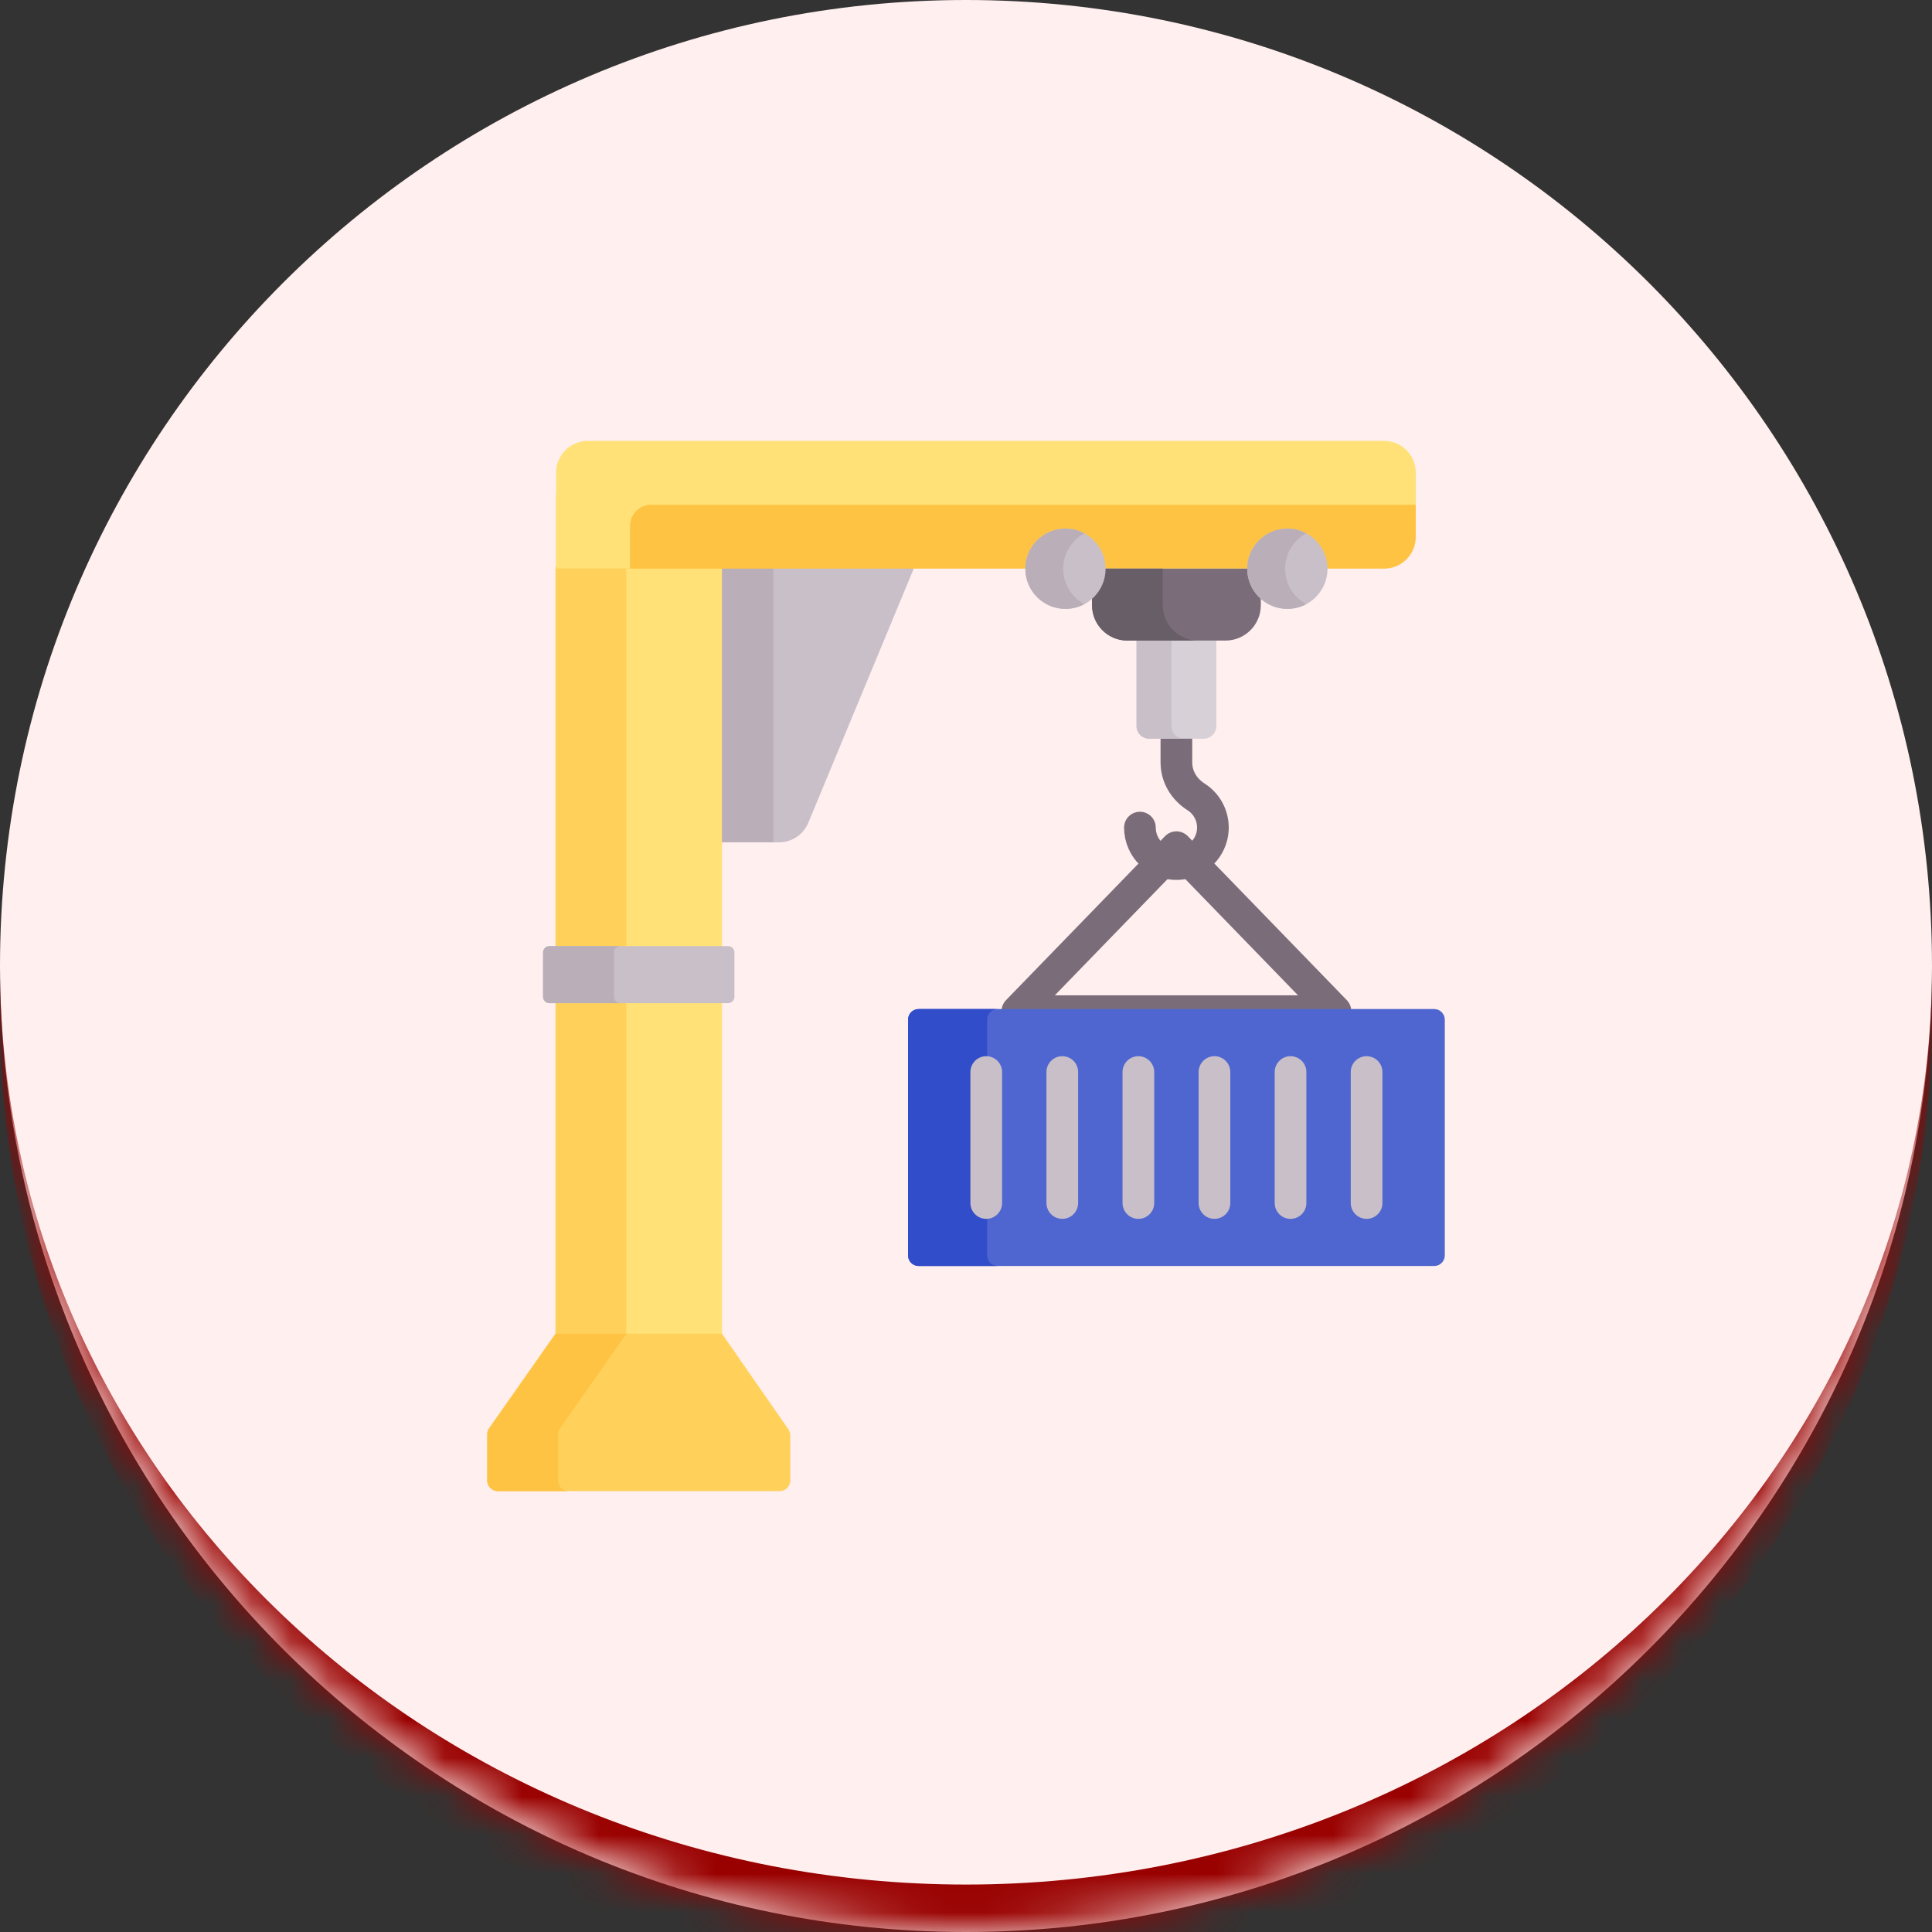
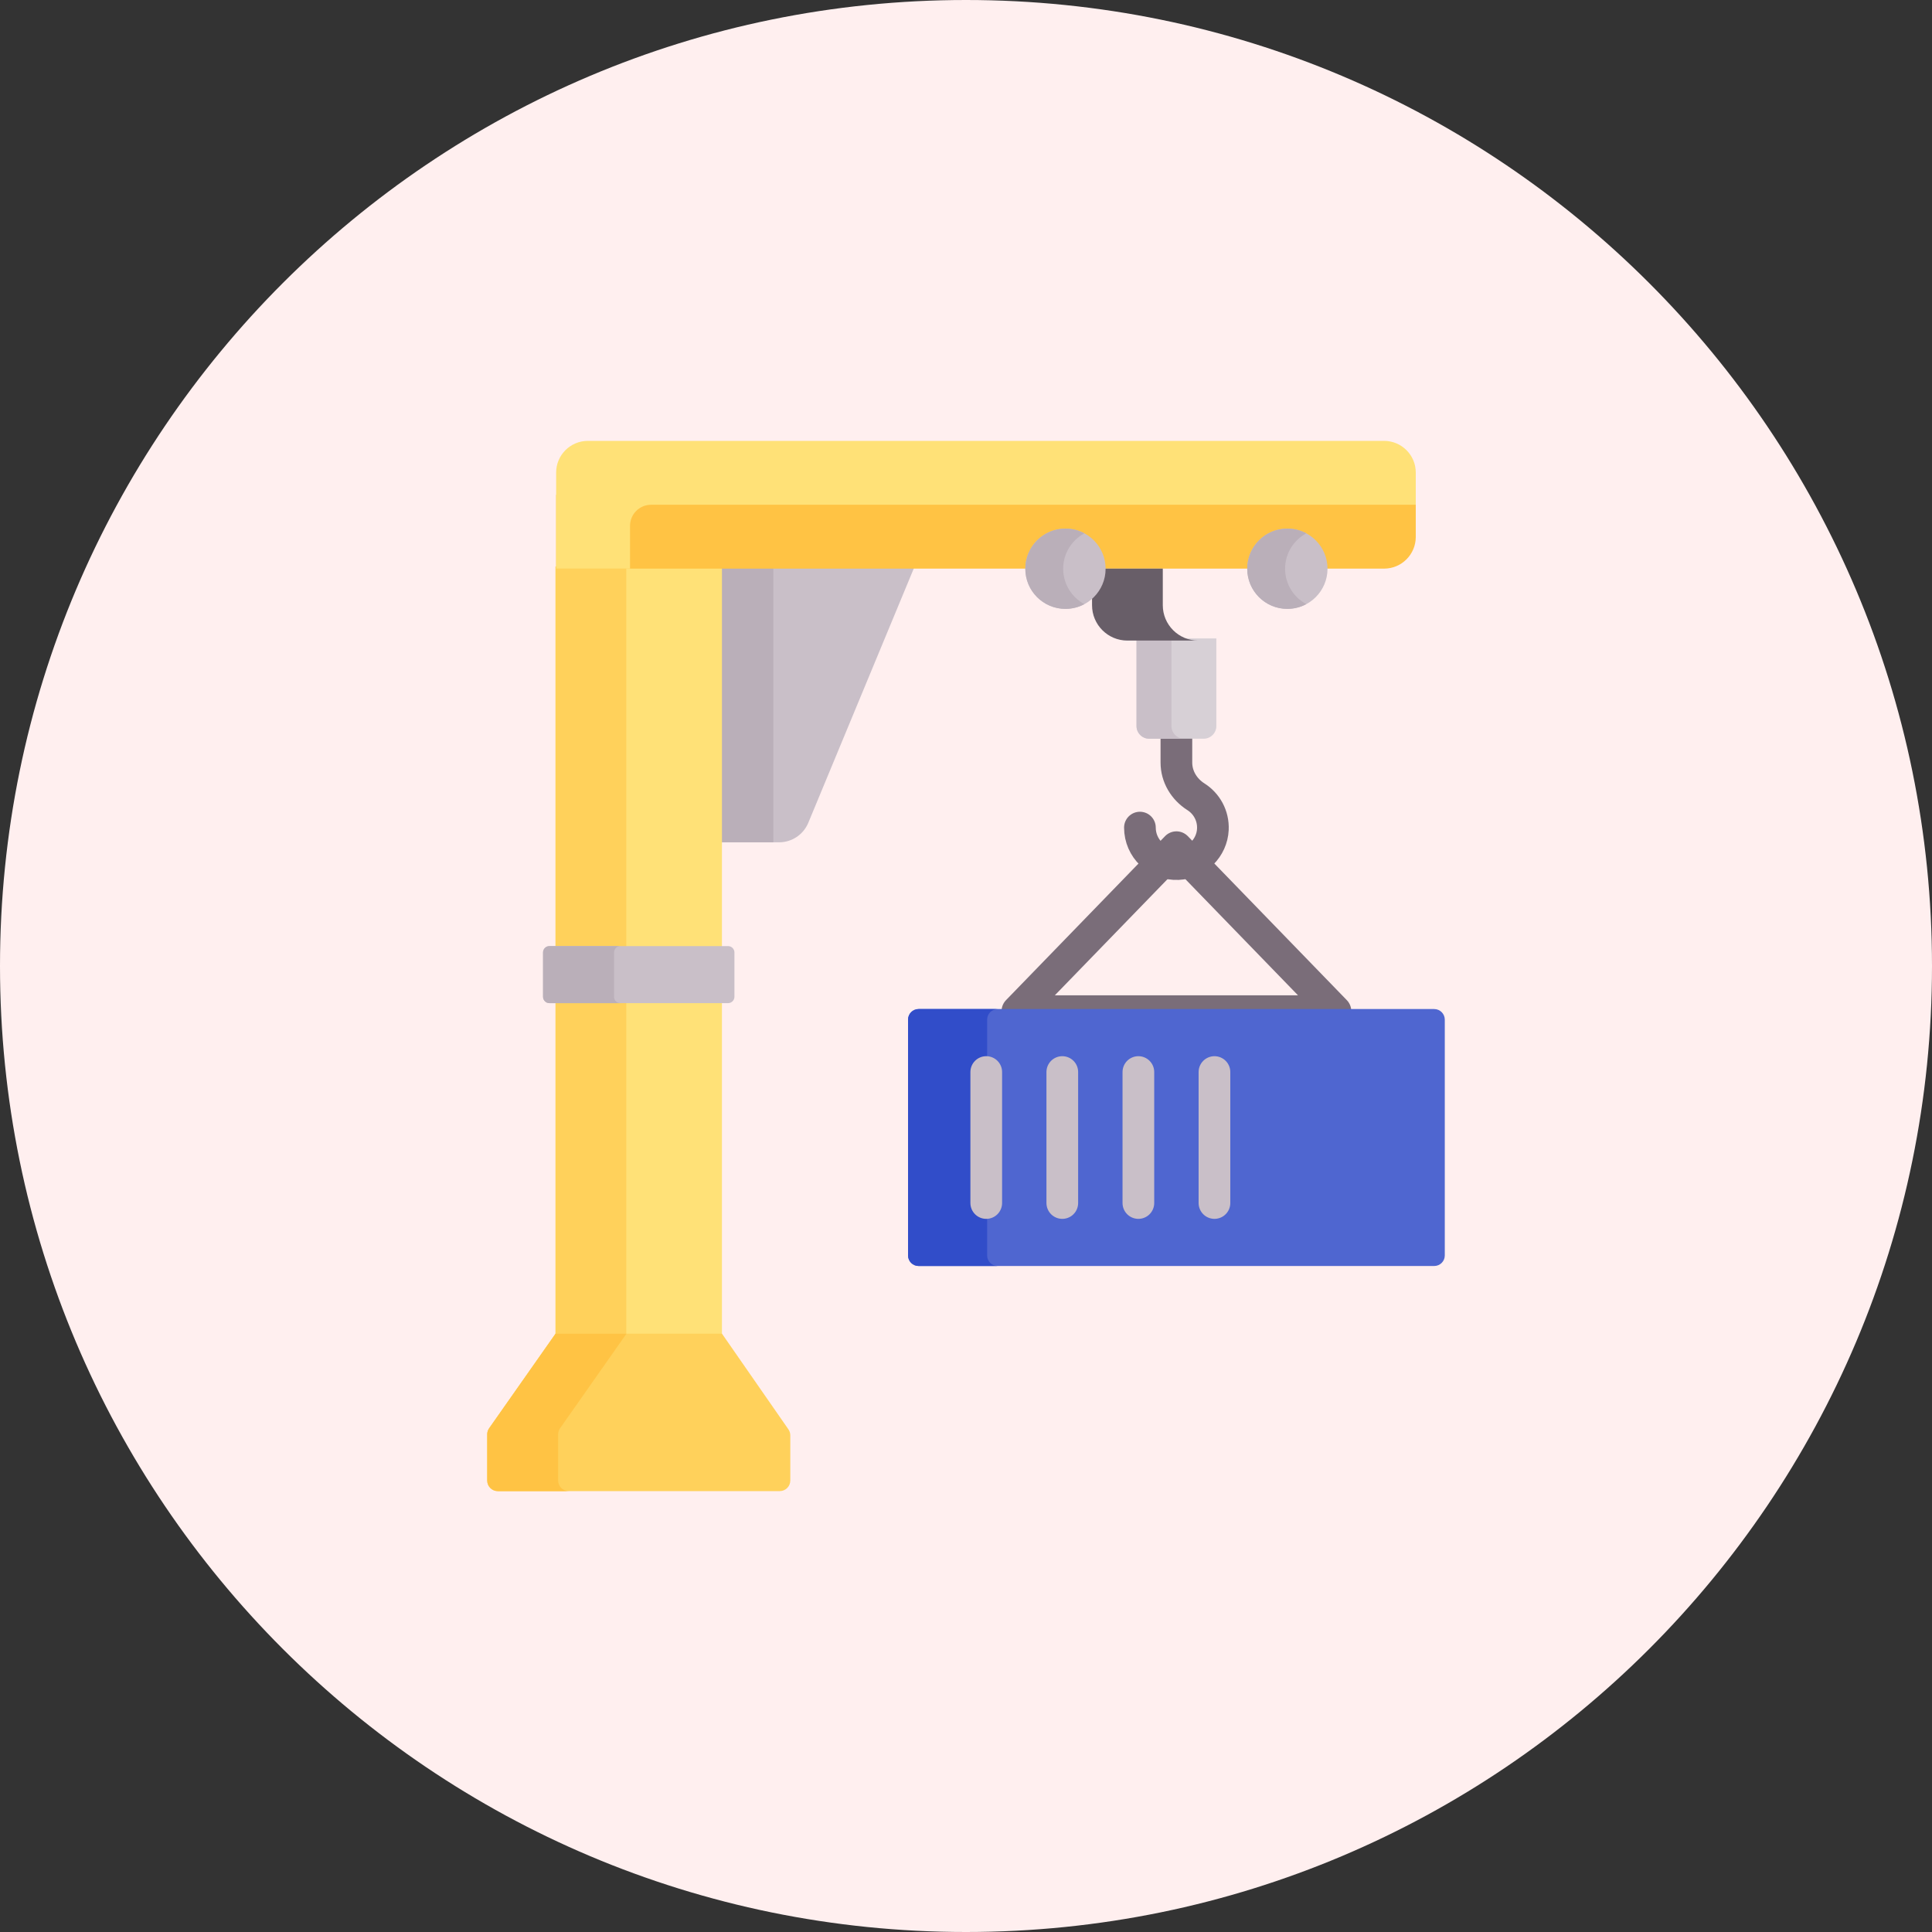
<svg xmlns="http://www.w3.org/2000/svg" width="50" height="50" viewBox="0 0 50 50" fill="none">
  <rect x="0" y="0" width="50" height="50" fill="#333333" stroke="none" />
  <mask id="path-1-inside-1_588_1325" fill="white">
    <path d="M0 25C0 11.193 11.193 0 25 0C38.807 0 50 11.193 50 25C50 38.807 38.807 50 25 50C11.193 50 0 38.807 0 25Z" />
  </mask>
  <path d="M0 25C0 11.193 11.193 0 25 0C38.807 0 50 11.193 50 25C50 38.807 38.807 50 25 50C11.193 50 0 38.807 0 25Z" fill="#FFEFEF" />
-   <path d="M0 0H50H0ZM50 26.228C50 40.035 38.807 51.228 25 51.228C11.193 51.228 0 40.035 0 26.228V25C0 38.129 11.193 48.772 25 48.772C38.807 48.772 50 38.129 50 25V26.228ZM0 50V0V50ZM50 0V50V0Z" fill="#990100" mask="url(#path-1-inside-1_588_1325)" />
  <path d="M18.63 14.661V21.799H20.162C20.493 21.799 20.792 21.6 20.919 21.293L23.67 14.661L18.63 14.661Z" fill="#C9BFC8" />
  <path d="M20.014 14.661H18.63V21.799H20.014V14.661Z" fill="#BAAFB9" />
  <path d="M18.684 14.661H14.377V34.57H18.684V14.661Z" fill="#FFE177" />
  <path d="M16.208 14.661H14.377V34.57H16.208V14.661Z" fill="#FFD15B" />
  <path d="M35.82 14.716H14.393V12.805H36.64V13.895C36.64 14.348 36.273 14.716 35.82 14.716Z" fill="#FFC344" />
  <path d="M16.852 13.063H36.64V12.23C36.64 11.777 36.273 11.41 35.82 11.41H15.214C14.761 11.41 14.393 11.777 14.393 12.23V14.716H16.305V13.61C16.305 13.308 16.549 13.063 16.852 13.063Z" fill="#FFE177" />
-   <path d="M18.843 25.961H14.218C14.128 25.961 14.054 25.887 14.054 25.797V24.649C14.054 24.559 14.128 24.485 14.218 24.485H18.843C18.933 24.485 19.007 24.559 19.007 24.649V25.797C19.007 25.887 18.933 25.961 18.843 25.961Z" fill="#C9BFC8" />
+   <path d="M18.843 25.961H14.218C14.128 25.961 14.054 25.887 14.054 25.797V24.649C14.054 24.559 14.128 24.485 14.218 24.485H18.843C18.933 24.485 19.007 24.559 19.007 24.649V25.797C19.007 25.887 18.933 25.961 18.843 25.961" fill="#C9BFC8" />
  <path d="M15.891 25.797V24.649C15.891 24.559 15.964 24.485 16.055 24.485H14.218C14.128 24.485 14.054 24.559 14.054 24.649V25.797C14.054 25.887 14.128 25.961 14.218 25.961H16.055C15.964 25.961 15.891 25.887 15.891 25.797Z" fill="#BAAFB9" />
  <path d="M12.883 38.59H20.179C20.33 38.59 20.453 38.467 20.453 38.316V37.147C20.453 37.091 20.436 37.036 20.404 36.991L18.685 34.516H14.377L12.659 36.963C12.627 37.009 12.609 37.063 12.609 37.12V38.316C12.609 38.467 12.732 38.59 12.883 38.59Z" fill="#FFD15B" />
  <path d="M14.445 38.316V37.12C14.445 37.063 14.463 37.009 14.495 36.963L16.213 34.516H14.377L12.659 36.963C12.627 37.009 12.609 37.063 12.609 37.12V38.316C12.609 38.467 12.732 38.59 12.883 38.59H14.719C14.568 38.59 14.445 38.467 14.445 38.316Z" fill="#FFC344" />
  <path d="M34.561 26.169L30.446 21.925L26.33 26.169H34.561Z" stroke="#7A6D79" stroke-width="0.82" stroke-miterlimit="10" stroke-linecap="round" stroke-linejoin="round" />
  <path d="M29.501 21.418C29.501 21.954 29.948 22.387 30.49 22.362C30.971 22.339 31.367 21.944 31.389 21.463C31.405 21.108 31.226 20.795 30.95 20.62C30.643 20.425 30.445 20.098 30.445 19.735V17.817" stroke="#7A6D79" stroke-width="0.82" stroke-miterlimit="10" stroke-linecap="round" stroke-linejoin="round" />
  <path d="M29.413 16.523V18.79C29.413 18.971 29.56 19.118 29.741 19.118H31.151C31.332 19.118 31.479 18.971 31.479 18.79V16.523H29.413Z" fill="#D7D0D6" />
  <path d="M30.317 18.79V16.523H29.413V18.79C29.413 18.971 29.56 19.118 29.741 19.118H30.645C30.464 19.118 30.317 18.971 30.317 18.79Z" fill="#C9BFC8" />
-   <path d="M28.262 14.716V15.663C28.262 16.168 28.671 16.578 29.177 16.578H31.714C32.22 16.578 32.63 16.168 32.63 15.663V14.716H28.262Z" fill="#7A6D79" />
  <path d="M30.093 15.663V14.716H28.262V15.663C28.262 16.168 28.671 16.578 29.177 16.578H31.008C30.503 16.578 30.093 16.168 30.093 15.663Z" fill="#685E68" />
  <path d="M37.117 32.764H23.774C23.623 32.764 23.5 32.642 23.5 32.491V26.388C23.5 26.237 23.623 26.114 23.774 26.114H37.117C37.268 26.114 37.391 26.237 37.391 26.388V32.491C37.391 32.642 37.268 32.764 37.117 32.764Z" fill="#4F66D0" />
  <path d="M25.547 32.491V26.388C25.547 26.237 25.669 26.114 25.82 26.114H23.774C23.623 26.114 23.5 26.237 23.5 26.388V32.491C23.5 32.642 23.623 32.764 23.774 32.764H25.82C25.669 32.764 25.547 32.642 25.547 32.491Z" fill="#314DC9" />
  <path d="M25.524 27.744V31.134" stroke="#C9BFC8" stroke-width="0.82" stroke-miterlimit="10" stroke-linecap="round" stroke-linejoin="round" />
  <path d="M27.492 27.744V31.134" stroke="#C9BFC8" stroke-width="0.82" stroke-miterlimit="10" stroke-linecap="round" stroke-linejoin="round" />
  <path d="M29.461 27.744V31.134" stroke="#C9BFC8" stroke-width="0.82" stroke-miterlimit="10" stroke-linecap="round" stroke-linejoin="round" />
  <path d="M31.43 27.744V31.134" stroke="#C9BFC8" stroke-width="0.82" stroke-miterlimit="10" stroke-linecap="round" stroke-linejoin="round" />
-   <path d="M33.399 27.744V31.134" stroke="#C9BFC8" stroke-width="0.82" stroke-miterlimit="10" stroke-linecap="round" stroke-linejoin="round" />
-   <path d="M35.367 27.744V31.134" stroke="#C9BFC8" stroke-width="0.82" stroke-miterlimit="10" stroke-linecap="round" stroke-linejoin="round" />
  <path d="M27.574 15.758C28.148 15.758 28.613 15.293 28.613 14.719C28.613 14.145 28.148 13.68 27.574 13.68C27 13.68 26.535 14.145 26.535 14.719C26.535 15.293 27 15.758 27.574 15.758Z" fill="#C9BFC8" />
  <path d="M27.515 14.719C27.515 14.322 27.738 13.978 28.064 13.803C27.918 13.724 27.752 13.68 27.574 13.68C27 13.68 26.535 14.145 26.535 14.719C26.535 15.293 27 15.758 27.574 15.758C27.752 15.758 27.918 15.713 28.064 15.635C27.738 15.46 27.515 15.115 27.515 14.719Z" fill="#BAAFB9" />
  <path d="M33.316 15.758C33.89 15.758 34.356 15.293 34.356 14.719C34.356 14.145 33.89 13.68 33.316 13.68C32.743 13.68 32.278 14.145 32.278 14.719C32.278 15.293 32.743 15.758 33.316 15.758Z" fill="#C9BFC8" />
  <path d="M33.258 14.719C33.258 14.322 33.48 13.978 33.807 13.803C33.661 13.724 33.494 13.68 33.316 13.68C32.743 13.68 32.278 14.145 32.278 14.719C32.278 15.293 32.743 15.758 33.316 15.758C33.494 15.758 33.661 15.713 33.807 15.635C33.48 15.46 33.258 15.115 33.258 14.719Z" fill="#BAAFB9" />
</svg>